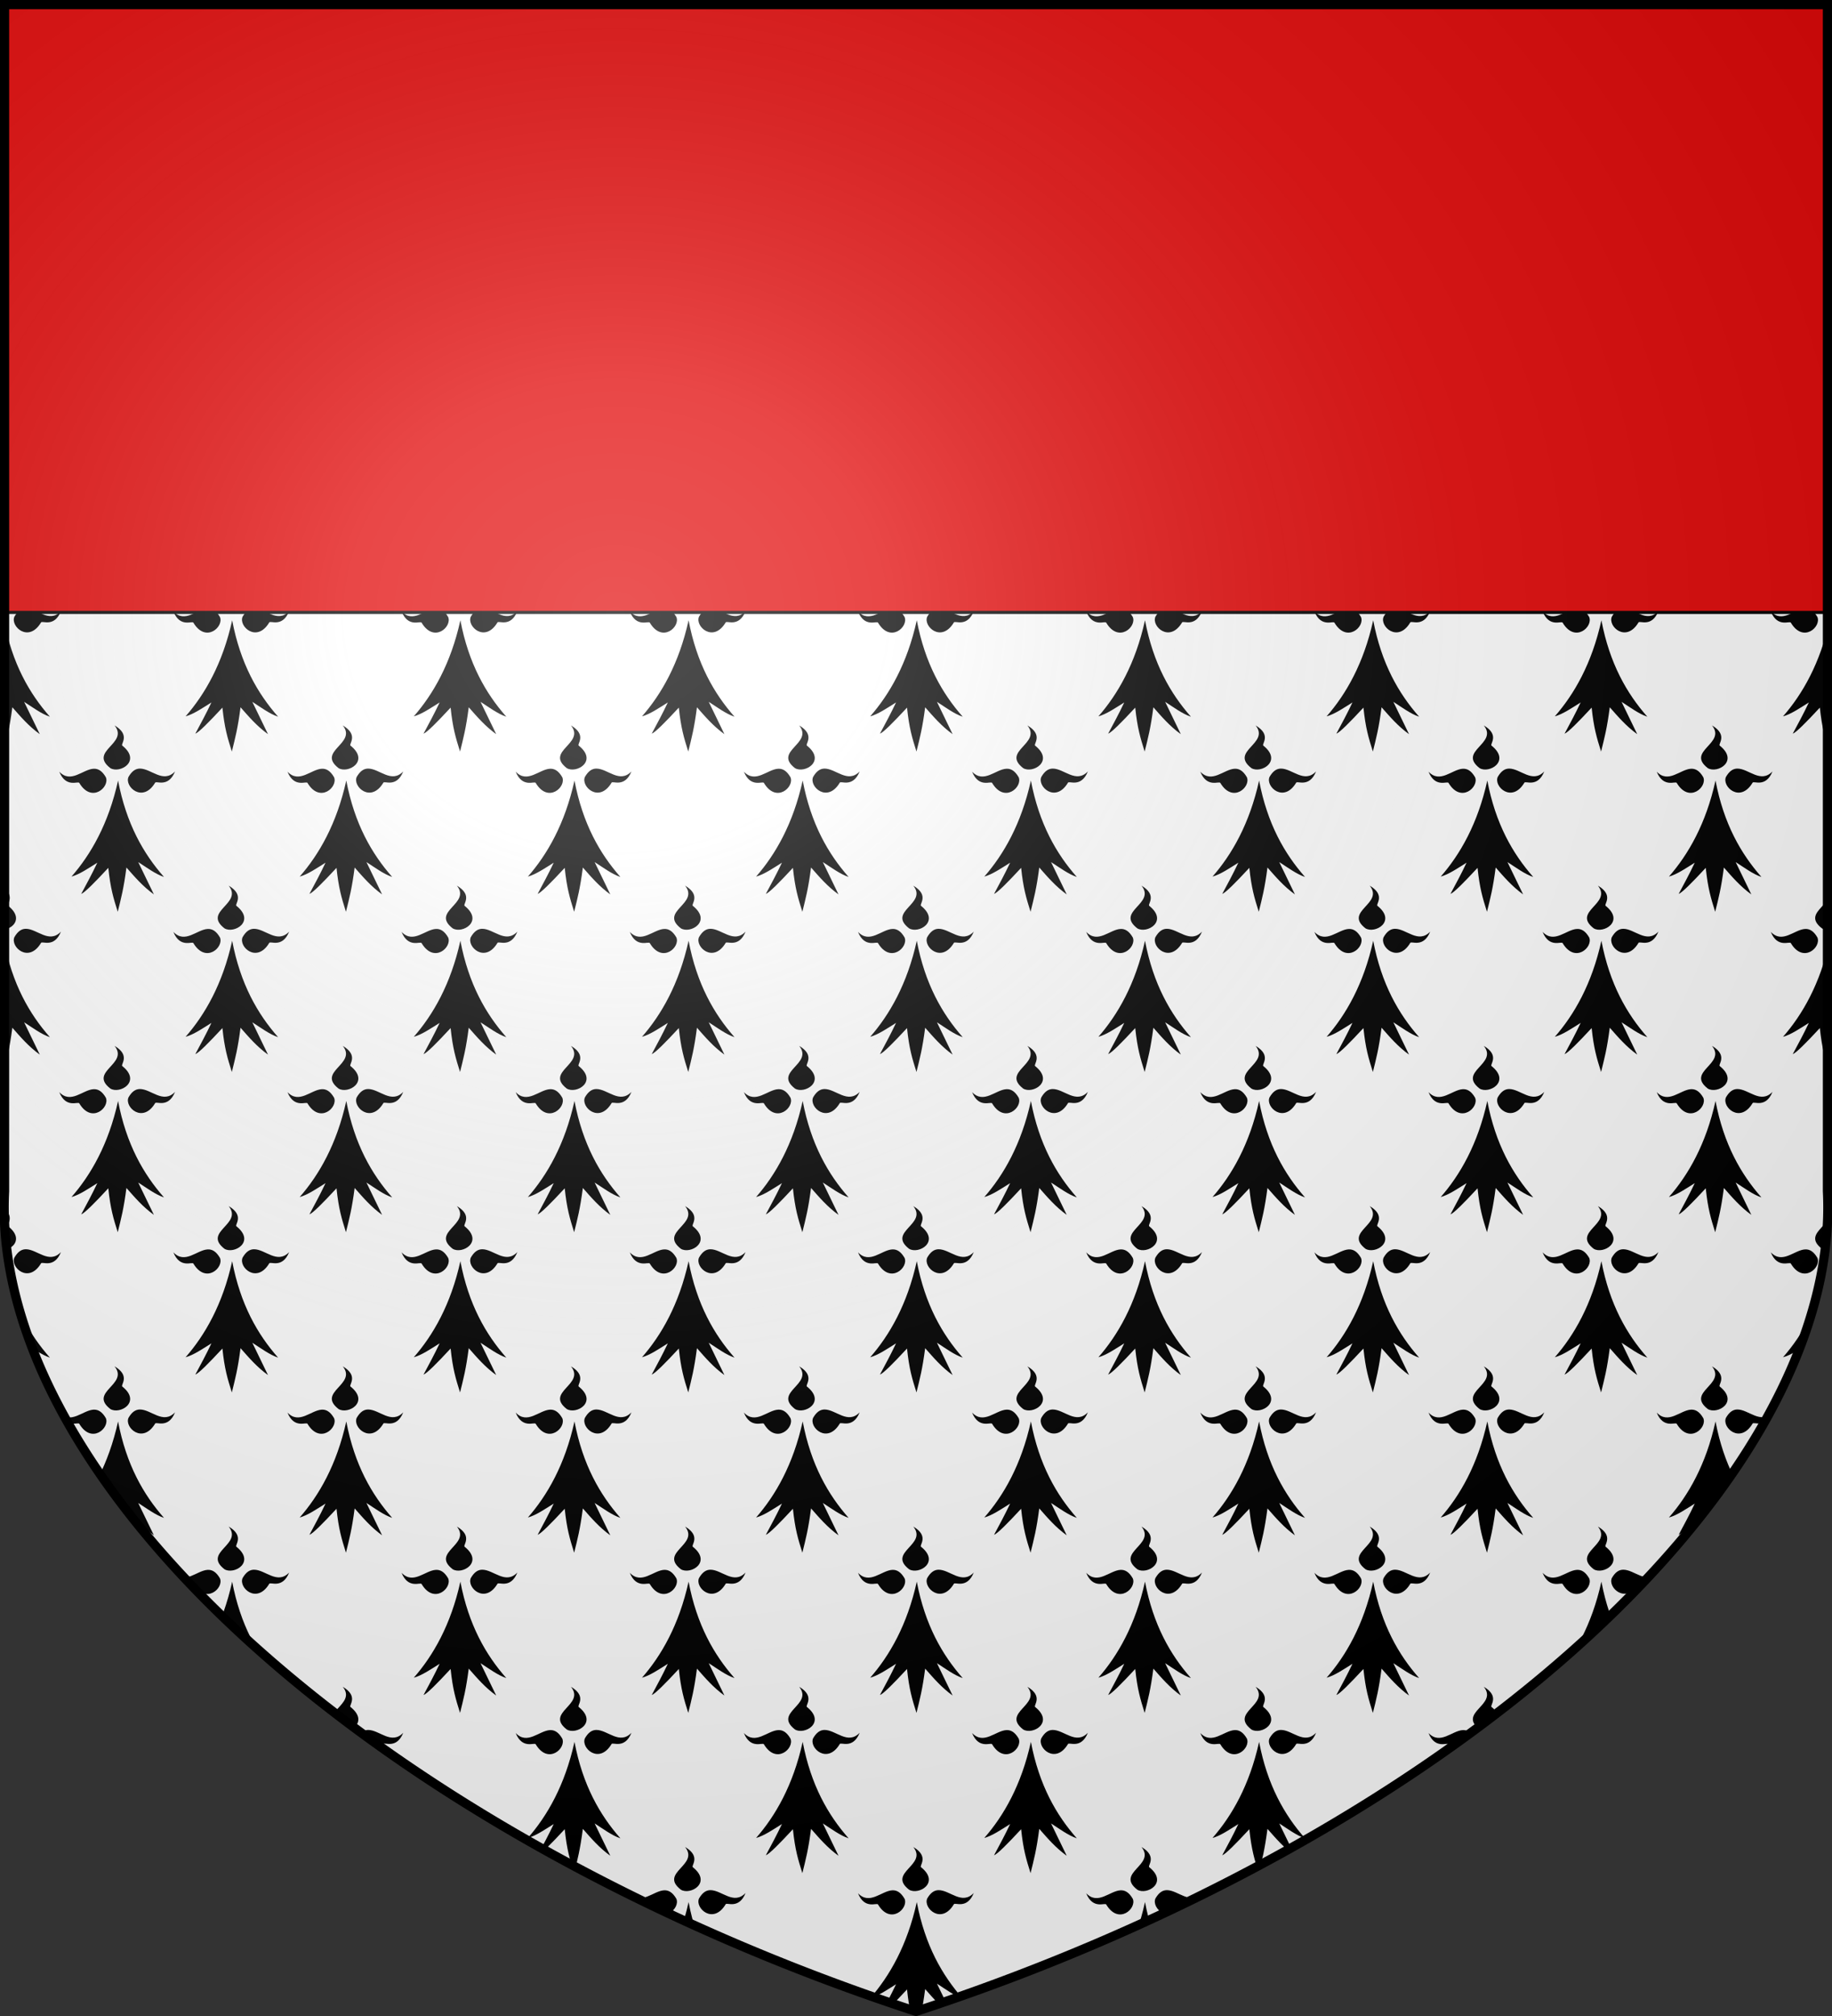
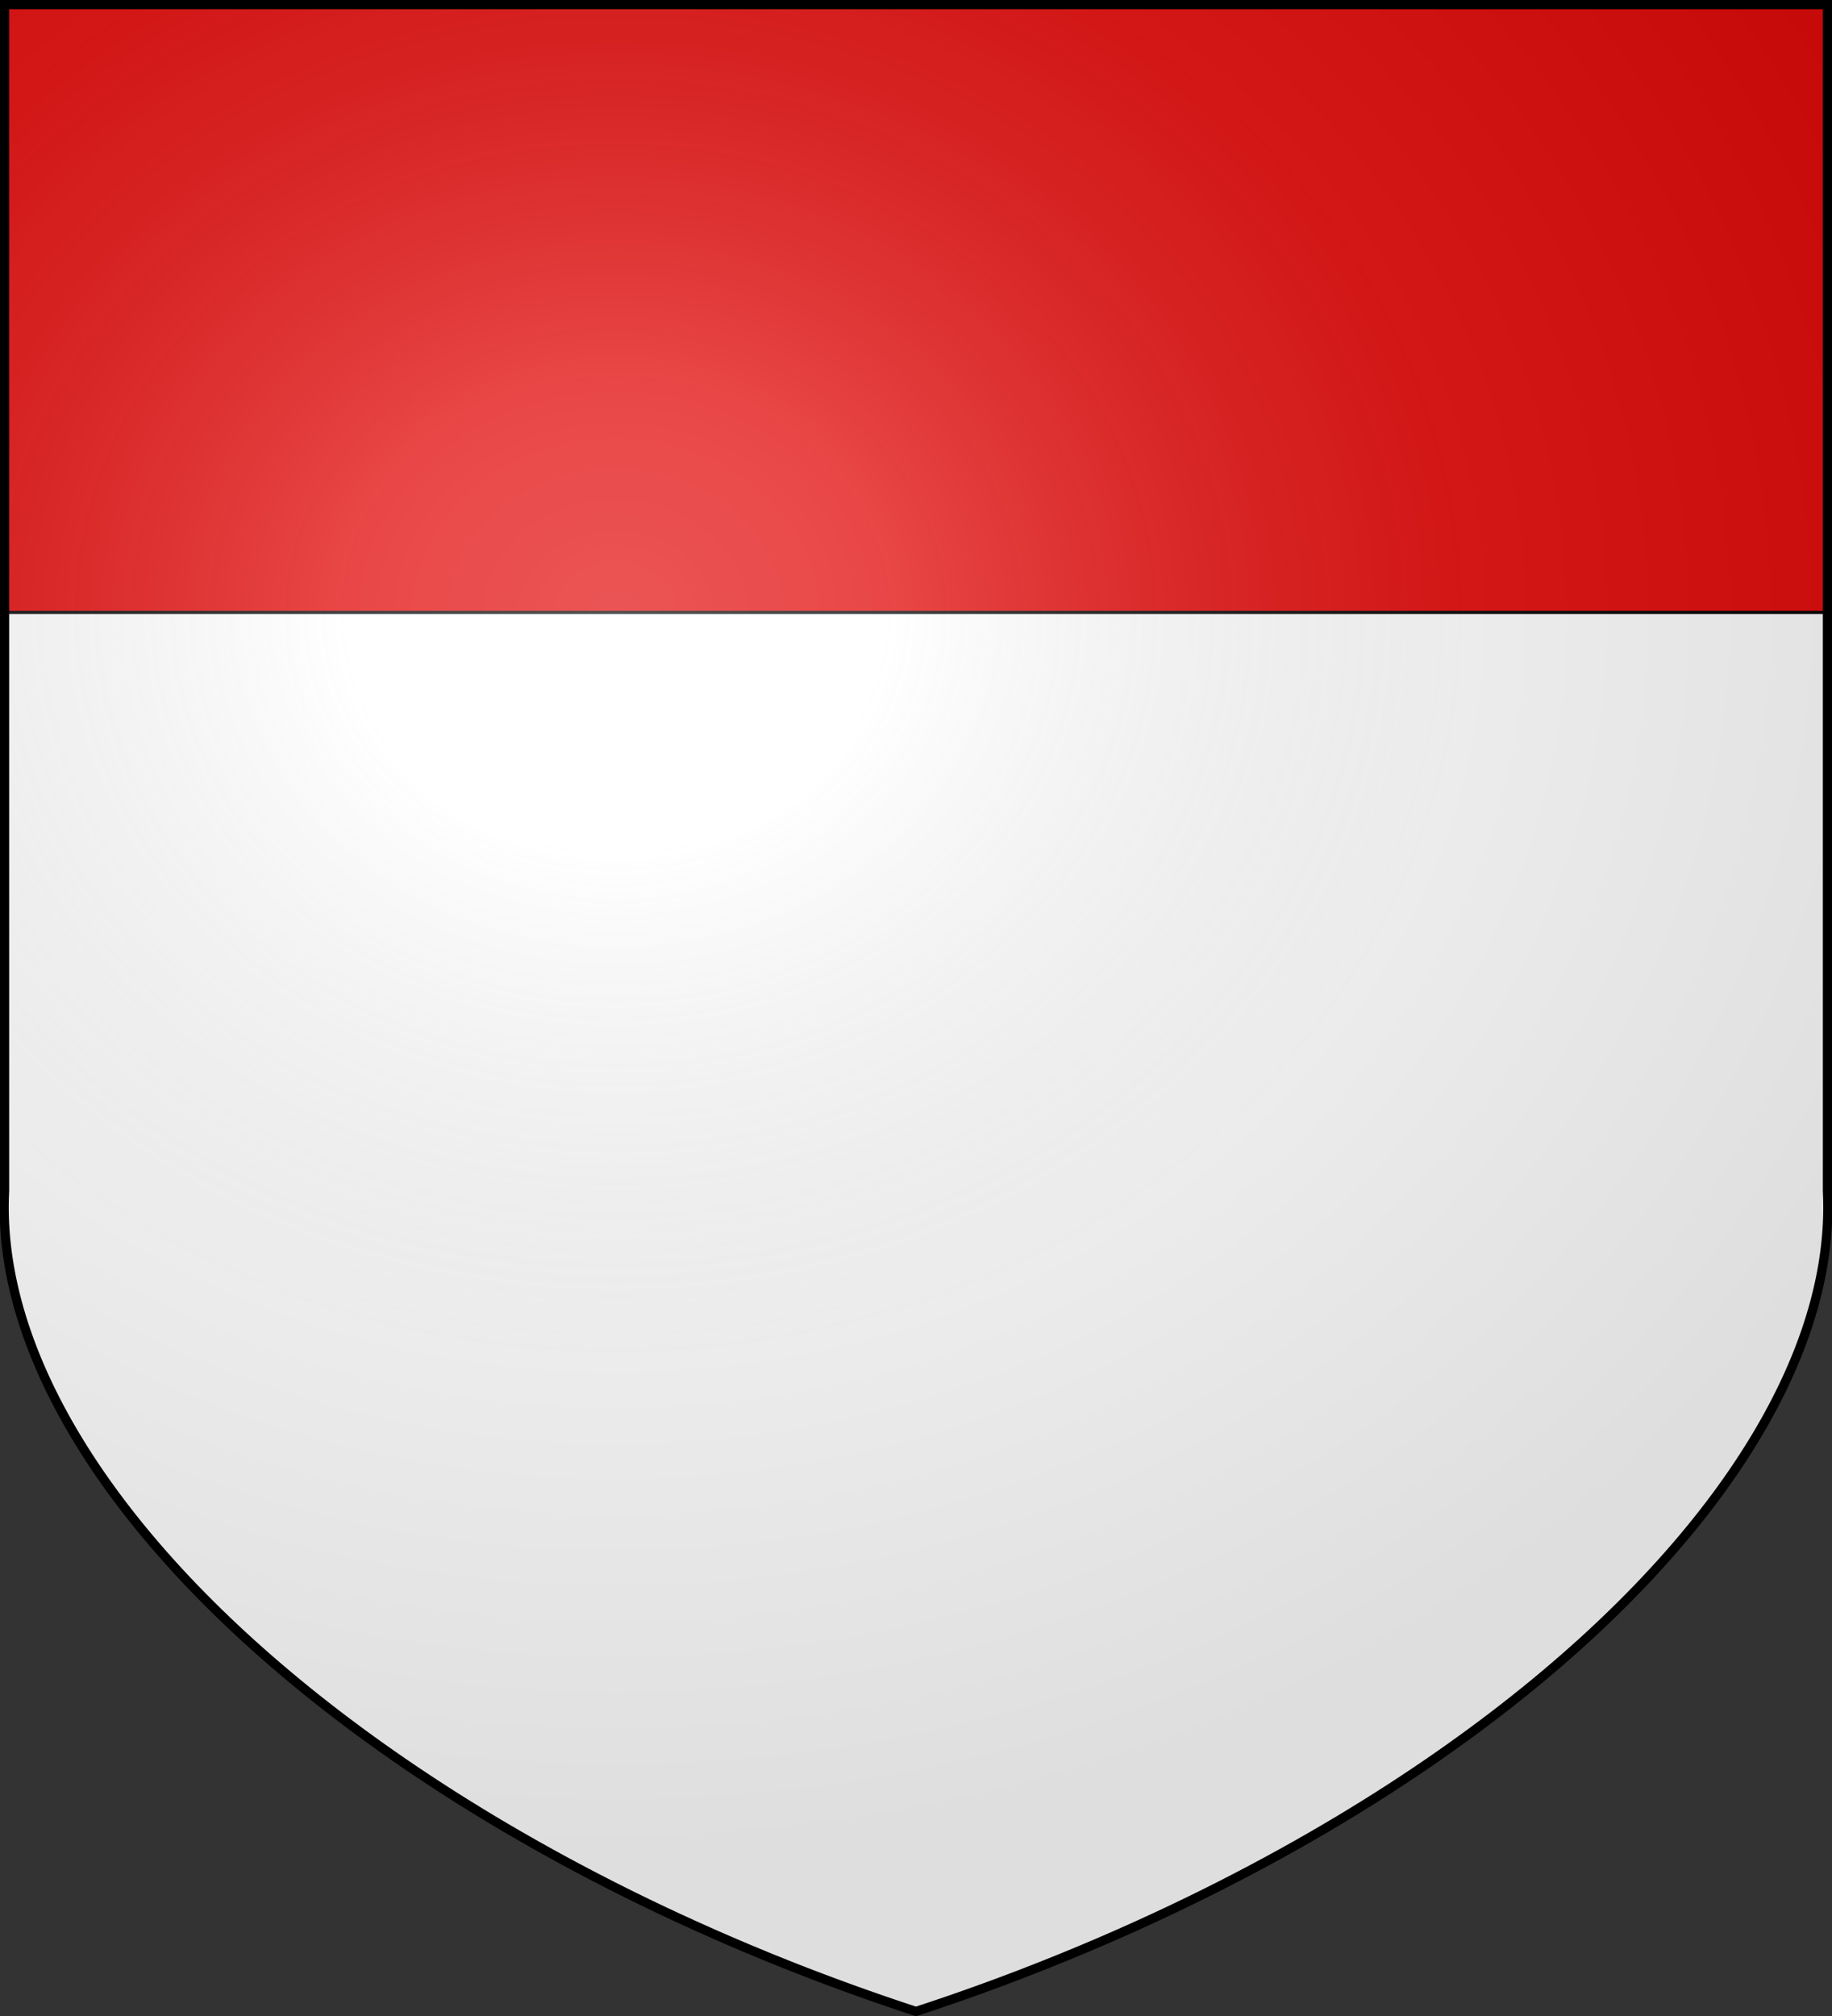
<svg xmlns="http://www.w3.org/2000/svg" xmlns:xlink="http://www.w3.org/1999/xlink" width="600" height="660" version="1.1">
  <rect width="100%" height="100%" fill="#333333" stroke="none" />
  <defs>
    <radialGradient id="sheen" cx="277" cy="187" fx="277" fy="187" r="300" gradientTransform="matrix(1.551,0,0,1.35,-228,-51)" gradientUnits="userSpaceOnUse">
      <stop stop-color="#FFF" stop-opacity=".31" />
      <stop offset=".19" stop-color="#FFF" stop-opacity=".25" />
      <stop offset=".6" stop-color="#6B6B6B" stop-opacity=".13" />
      <stop offset="1" stop-color="#000" stop-opacity=".13" />
    </radialGradient>
    <clipPath id="clipShield">
      <path id="shield" d="M1.5 1.5h597V390A367 186-18.5 0 1 300 658.5 367 186 18.5 0 1 1.5 390Z" />
    </clipPath>
  </defs>
  <use xlink:href="#shield" fill="#FFF" />
  <g clip-path="url(#clipShield)">
    <g id="motif34">
      <g id="motif17">
-         <path id="motif" d="M.15 185.04c4.8 5.95-8.63 8.32-1.39 13.96 3.09 1.91 10.3-2.23 3.97-7.32-.82-.44 2.85-3.45-2.58-6.64Zm-6.84 14.17c-3.55.16-7.46 4.97-11.27.96 2.22 5.53 6.29 2.89 6.58 3.72 4.06 6.76 10.04 1.26 8.67-1.91-1.25-2.16-2.59-2.83-3.98-2.77Zm15.12-.05c-1.44.02-2.63.85-3.72 2.74-1.37 3.17 4.65 8.67 8.71 1.91.29-.82 4.31 1.82 6.54-3.72-3.91 4.07-7.81-.96-11.53-.93ZM1.3 203.07c-3.13 14.19-8.94 24.23-15.26 31.45 2.63-.72 5.6-2.76 8.46-4.55-1.75 3.72-3.52 6.94-5.27 10.22 1.05-.35 4.37-3.67 8.87-8.53.7 6.69 1.66 9.84 3.09 14.38 1.13-4.53 1.95-7.62 2.85-14.49 2.71 3.07 5.33 6.16 8.99 8.8L7.9 229.77c2.66 1.7 5.62 3.93 8.44 4.87-6.69-7.58-12.35-17.38-15.04-31.57Z" />
        <g id="motif8">
          <g id="motif4">
            <g id="motif2">
              <use xlink:href="#motif" x="74.74" />
              <use xlink:href="#motif" x="149.48" />
            </g>
            <use xlink:href="#motif2" x="149.48" />
          </g>
          <use xlink:href="#motif4" x="298.96" />
        </g>
        <use xlink:href="#motif8" x="-37.37" y="52.46" />
      </g>
      <use xlink:href="#motif17" y="104.91" />
    </g>
    <use xlink:href="#motif34" y="209.82" />
    <use xlink:href="#motif4" x="74.74" y="419.64" />
  </g>
  <g stroke="#000">
    <rect x="1.5" y="1.5" width="597" height="199" fill="#E20909" />
    <use xlink:href="#shield" fill="url(#sheen)" stroke-width="3" />
  </g>
</svg>